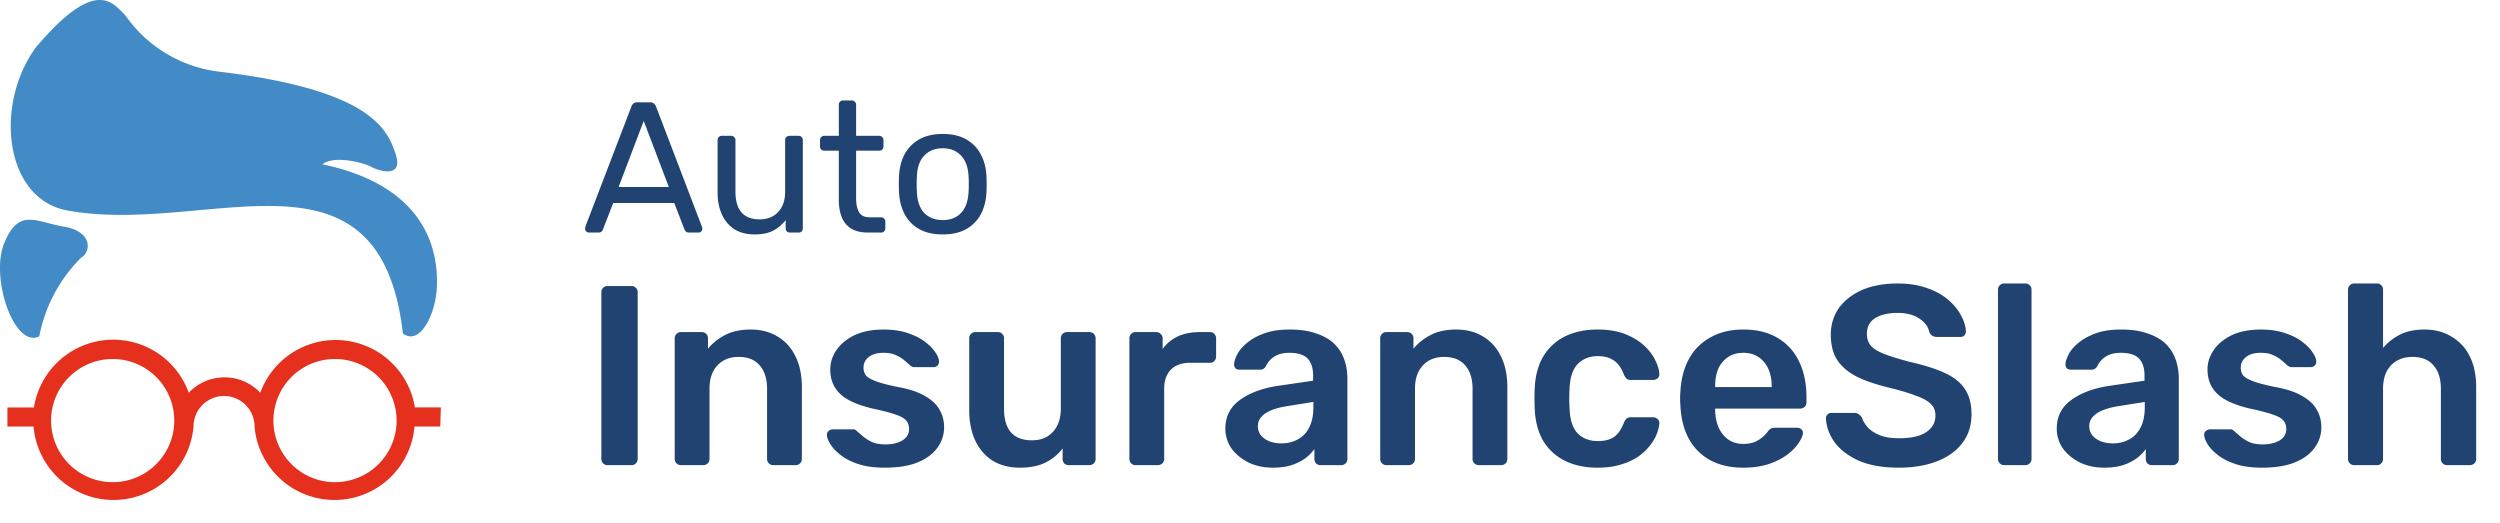
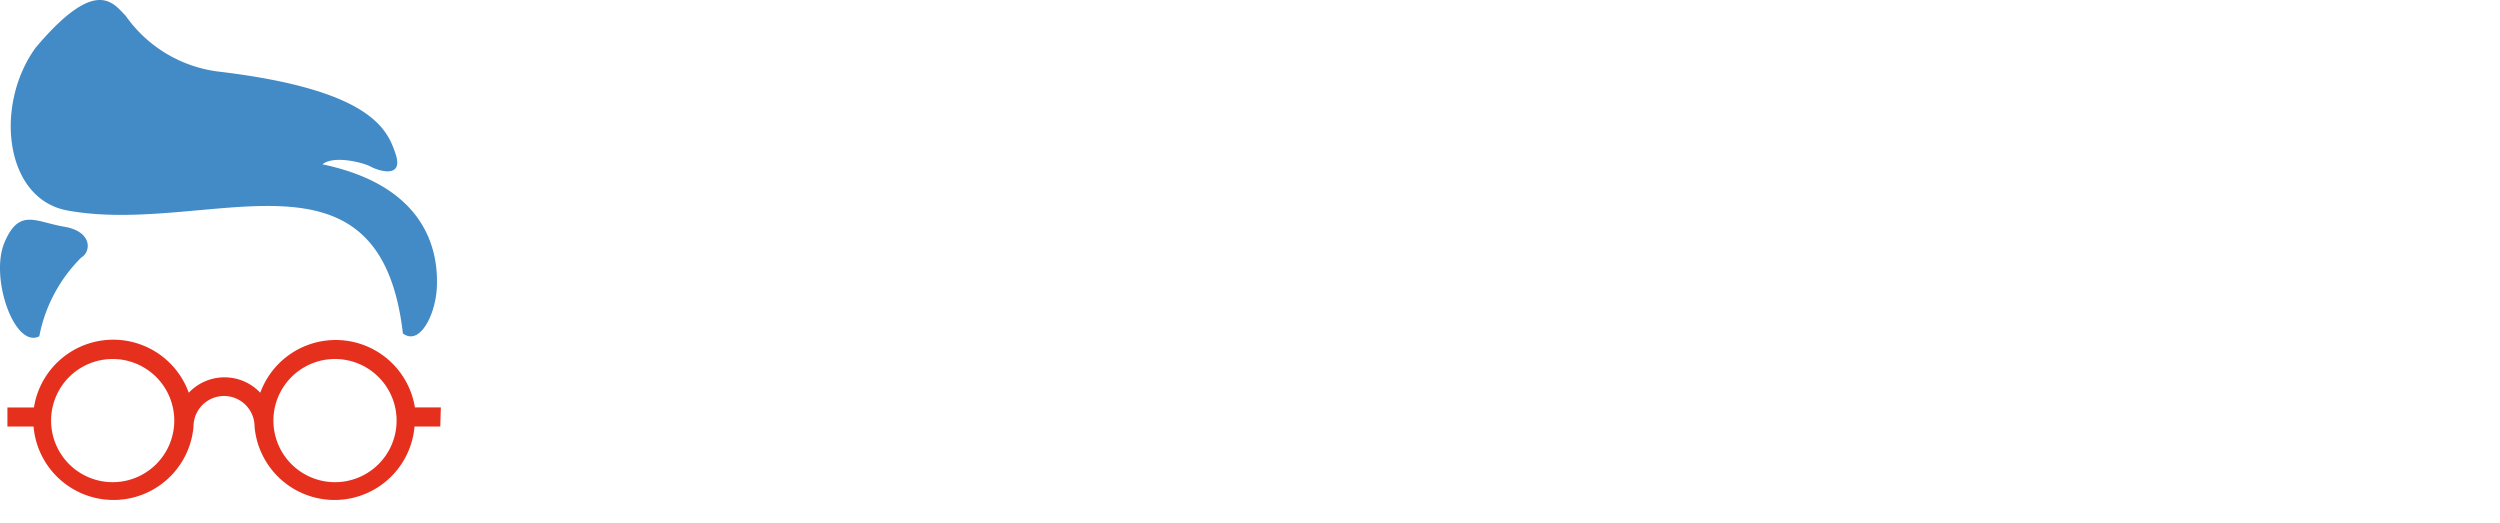
<svg xmlns="http://www.w3.org/2000/svg" width="215" height="45" fill="none">
-   <path d="M50.64 20a.307.307 0 01-.224-.096.307.307 0 01-.096-.224c0-.053.005-.112.016-.176l3.968-10.352a.645.645 0 01.176-.256c.075-.064.187-.096.336-.096h1.088c.139 0 .245.032.32.096.085.064.15.15.192.256l3.952 10.352a.562.562 0 01.032.176c0 .085-.032.16-.096.224a.307.307 0 01-.224.096h-.816c-.128 0-.224-.032-.288-.096a.68.68 0 01-.112-.176l-.88-2.272h-5.248l-.88 2.272a.37.37 0 01-.112.176c-.064.064-.16.096-.288.096h-.816zm2.56-3.92h4.32l-2.16-5.68-2.16 5.68zm11.697 4.08c-.682 0-1.264-.15-1.744-.448a2.941 2.941 0 01-1.072-1.28c-.245-.544-.368-1.168-.368-1.872v-4.512c0-.107.032-.192.096-.256a.37.37 0 01.272-.112h.8a.32.32 0 01.256.112.32.32 0 01.112.256v4.432c0 1.59.694 2.384 2.08 2.384.662 0 1.19-.208 1.584-.624.406-.427.608-1.013.608-1.76v-4.432c0-.107.032-.192.096-.256a.37.37 0 01.272-.112h.784c.118 0 .208.037.272.112.064.064.096.15.096.256v7.584a.404.404 0 01-.096.272c-.064.064-.154.096-.272.096h-.736a.404.404 0 01-.272-.096.404.404 0 01-.096-.272v-.704c-.288.373-.64.672-1.056.896-.405.224-.944.336-1.616.336zm9.77-.16c-.598 0-1.083-.112-1.457-.336a2.035 2.035 0 01-.816-.976c-.17-.427-.256-.928-.256-1.504V12.96H70.89a.404.404 0 01-.272-.096.404.404 0 01-.096-.272v-.544c0-.107.032-.192.096-.256a.37.37 0 01.272-.112h1.248V9.008c0-.107.032-.192.096-.256a.37.37 0 01.272-.112h.752a.32.32 0 01.256.112.32.32 0 01.112.256v2.672h1.984a.32.32 0 01.256.112.32.32 0 01.112.256v.544a.37.37 0 01-.112.272.346.346 0 01-.256.096h-1.984v4.112c0 .501.086.896.256 1.184.171.288.475.432.912.432h.976a.32.32 0 01.256.112.32.32 0 01.112.256v.576a.37.37 0 01-.112.272.346.346 0 01-.256.096h-1.104zm6.41.16c-.811 0-1.489-.155-2.033-.464a3.134 3.134 0 01-1.248-1.28c-.288-.555-.448-1.184-.48-1.888a12.08 12.08 0 01-.016-.688c0-.288.006-.517.016-.688.032-.715.192-1.344.48-1.888a3.24 3.24 0 011.264-1.28c.544-.31 1.216-.464 2.016-.464s1.472.155 2.016.464c.544.31.96.736 1.248 1.28.299.544.464 1.173.496 1.888.011.17.016.4.016.688 0 .277-.005.507-.016.688-.032.704-.192 1.333-.48 1.888-.288.544-.704.97-1.248 1.28-.544.31-1.221.464-2.032.464zm0-1.232c.66 0 1.189-.208 1.583-.624.395-.427.608-1.045.64-1.856a9.5 9.5 0 00.016-.608 9.5 9.5 0 00-.016-.608c-.032-.81-.245-1.424-.64-1.84-.394-.427-.922-.64-1.584-.64-.661 0-1.194.213-1.6.64-.394.416-.602 1.03-.624 1.84-.01.16-.016.363-.016.608s.006.448.016.608c.022.81.23 1.43.624 1.856.406.416.939.624 1.6.624zM52.244 40a.51.51 0 01-.374-.154.51.51 0 01-.154-.374V25.128a.51.51 0 01.154-.374.51.51 0 01.374-.154h2.068c.161 0 .286.051.374.154a.51.51 0 01.154.374v14.344a.51.51 0 01-.154.374.466.466 0 01-.374.154h-2.068zm6.31 0a.51.51 0 01-.374-.154.51.51 0 01-.154-.374V29.088a.51.51 0 01.154-.374.51.51 0 01.374-.154h1.804c.147 0 .272.051.374.154a.51.51 0 01.154.374v.902c.382-.47.866-.858 1.452-1.166.602-.323 1.342-.484 2.222-.484.895 0 1.672.205 2.332.616.66.396 1.166.96 1.518 1.694.367.733.55 1.613.55 2.64v6.182a.51.51 0 01-.154.374.509.509 0 01-.374.154h-1.936a.51.51 0 01-.374-.154.51.51 0 01-.154-.374v-6.05c0-.85-.212-1.518-.638-2.002-.41-.484-1.012-.726-1.804-.726-.762 0-1.371.242-1.826.726-.454.484-.682 1.151-.682 2.002v6.05a.51.51 0 01-.154.374.509.509 0 01-.374.154h-1.936zm17.535.22c-.88 0-1.636-.103-2.266-.308-.616-.205-1.122-.462-1.518-.77-.396-.308-.69-.616-.88-.924-.19-.308-.294-.565-.308-.77-.015-.161.03-.286.132-.374a.56.56 0 01.374-.154h1.738c.058 0 .11.007.154.022a.535.535 0 01.176.132l.594.506c.22.176.476.33.77.462.293.117.66.176 1.1.176.572 0 1.048-.11 1.43-.33.396-.235.594-.565.594-.99 0-.308-.088-.557-.264-.748-.162-.19-.47-.36-.924-.506-.455-.161-1.1-.33-1.936-.506-.822-.19-1.504-.433-2.046-.726-.543-.293-.946-.66-1.21-1.1-.264-.44-.396-.953-.396-1.54 0-.572.168-1.115.506-1.628.352-.528.865-.96 1.54-1.298.69-.337 1.54-.506 2.552-.506.792 0 1.481.103 2.068.308.586.19 1.07.433 1.452.726.396.293.696.594.902.902.205.293.315.55.33.77a.471.471 0 01-.132.396.525.525 0 01-.352.132H78.64a.437.437 0 01-.198-.044 1.158 1.158 0 01-.176-.11c-.162-.147-.338-.3-.528-.462-.19-.161-.426-.3-.704-.418-.264-.132-.616-.198-1.056-.198-.558 0-.983.125-1.276.374-.294.235-.44.535-.44.902 0 .25.066.47.198.66.146.176.432.345.858.506.425.161 1.07.33 1.936.506.982.176 1.76.44 2.332.792.586.337.997.733 1.232 1.188.25.44.374.931.374 1.474 0 .66-.198 1.254-.594 1.782-.382.528-.954.946-1.716 1.254-.748.293-1.68.44-2.794.44zm11.62 0c-.894 0-1.671-.198-2.331-.594-.646-.41-1.144-.983-1.496-1.716-.352-.748-.528-1.628-.528-2.64v-6.182a.51.51 0 01.154-.374.51.51 0 01.374-.154h1.936c.161 0 .286.051.374.154a.51.51 0 01.154.374v6.05c0 1.819.8 2.728 2.398 2.728.762 0 1.364-.242 1.804-.726.454-.484.682-1.151.682-2.002v-6.05a.51.51 0 01.154-.374.51.51 0 01.374-.154h1.936a.51.51 0 01.374.154.51.51 0 01.154.374v10.384a.51.51 0 01-.154.374.509.509 0 01-.374.154h-1.782a.536.536 0 01-.396-.154.555.555 0 01-.132-.374v-.902a4.22 4.22 0 01-1.474 1.21c-.587.293-1.32.44-2.2.44zm9.947-.22a.509.509 0 01-.374-.154.51.51 0 01-.154-.374V29.11c0-.161.051-.293.154-.396a.509.509 0 01.374-.154h1.782a.51.51 0 01.374.154.502.502 0 01.176.396v.902c.337-.47.77-.829 1.298-1.078.542-.25 1.166-.374 1.87-.374h.902c.161 0 .286.051.374.154a.512.512 0 01.154.374v1.584a.512.512 0 01-.154.374.466.466 0 01-.374.154h-1.716c-.704 0-1.254.198-1.65.594-.382.396-.572.939-.572 1.628v6.05a.511.511 0 01-.154.374.536.536 0 01-.396.154h-1.914zm11.796.22c-.763 0-1.452-.147-2.068-.44-.616-.308-1.108-.711-1.474-1.21a2.966 2.966 0 01-.528-1.716c0-1.027.41-1.84 1.232-2.442.836-.616 1.936-1.027 3.3-1.232l3.014-.44v-.462c0-.616-.154-1.093-.462-1.43-.308-.337-.836-.506-1.584-.506-.528 0-.961.11-1.298.33a1.911 1.911 0 00-.726.836.561.561 0 01-.506.286h-1.738c-.162 0-.286-.044-.374-.132a.529.529 0 01-.11-.352c.014-.235.11-.52.286-.858.176-.337.454-.66.836-.968.381-.323.872-.594 1.474-.814.601-.22 1.327-.33 2.178-.33.924 0 1.701.117 2.332.352.645.22 1.158.52 1.54.902.381.381.66.829.836 1.342.176.513.264 1.056.264 1.628v6.908a.512.512 0 01-.154.374.51.51 0 01-.374.154h-1.782a.534.534 0 01-.396-.154.555.555 0 01-.132-.374v-.858a3.568 3.568 0 01-.77.792 4.502 4.502 0 01-1.188.594c-.455.147-.998.22-1.628.22zm.748-2.09c.513 0 .975-.11 1.386-.33.425-.22.755-.557.99-1.012.249-.47.374-1.056.374-1.76v-.462l-2.2.352c-.866.132-1.511.345-1.936.638-.426.293-.638.653-.638 1.078 0 .323.095.601.286.836.205.22.462.389.77.506.308.103.63.154.968.154zm9.026 1.87a.51.51 0 01-.374-.154.508.508 0 01-.154-.374V29.088c0-.147.051-.271.154-.374a.51.51 0 01.374-.154h1.804a.51.51 0 01.374.154.508.508 0 01.154.374v.902c.381-.47.865-.858 1.452-1.166.601-.323 1.342-.484 2.222-.484.895 0 1.672.205 2.332.616.66.396 1.166.96 1.518 1.694.367.733.55 1.613.55 2.64v6.182a.508.508 0 01-.154.374.51.51 0 01-.374.154h-1.936a.51.51 0 01-.374-.154.508.508 0 01-.154-.374v-6.05c0-.85-.213-1.518-.638-2.002-.411-.484-1.012-.726-1.804-.726-.763 0-1.371.242-1.826.726-.455.484-.682 1.151-.682 2.002v6.05a.508.508 0 01-.154.374.51.51 0 01-.374.154h-1.936zm18.151.22c-1.056 0-1.988-.198-2.794-.594a4.492 4.492 0 01-1.87-1.716c-.44-.763-.682-1.68-.726-2.75-.015-.22-.022-.506-.022-.858 0-.367.007-.667.022-.902.044-1.07.286-1.98.726-2.728a4.45 4.45 0 011.87-1.738c.806-.396 1.738-.594 2.794-.594.938 0 1.738.132 2.398.396.66.264 1.202.594 1.628.99.425.396.74.814.946 1.254.22.425.337.814.352 1.166a.447.447 0 01-.154.396.557.557 0 01-.374.132h-1.936a.532.532 0 01-.352-.11 1.253 1.253 0 01-.22-.33c-.22-.587-.514-.997-.88-1.232-.352-.25-.807-.374-1.364-.374-.734 0-1.32.235-1.76.704-.426.455-.653 1.18-.682 2.178-.03.557-.03 1.07 0 1.54.029 1.012.256 1.745.682 2.2.44.455 1.026.682 1.76.682.572 0 1.034-.117 1.386-.352.352-.25.638-.667.858-1.254.073-.147.146-.257.22-.33a.532.532 0 01.352-.11h1.936a.51.51 0 01.374.154c.117.088.168.213.154.374a2.983 2.983 0 01-.22.902c-.118.323-.316.66-.594 1.012a4.868 4.868 0 01-1.012.946c-.411.279-.91.506-1.496.682-.572.176-1.24.264-2.002.264zm12.546 0c-1.628 0-2.919-.47-3.872-1.408-.953-.939-1.467-2.273-1.54-4.004a5.585 5.585 0 01-.022-.55c0-.235.007-.418.022-.55.059-1.1.308-2.053.748-2.86a4.629 4.629 0 011.87-1.848c.792-.44 1.723-.66 2.794-.66 1.188 0 2.185.25 2.992.748a4.588 4.588 0 011.826 2.046c.411.865.616 1.87.616 3.014v.462a.508.508 0 01-.154.374.537.537 0 01-.396.154h-7.304v.176c.015.513.11.99.286 1.43.191.425.462.77.814 1.034.367.264.799.396 1.298.396.411 0 .755-.059 1.034-.176a2.792 2.792 0 001.056-.836c.132-.176.235-.279.308-.308a.855.855 0 01.374-.066h1.892c.147 0 .264.044.352.132a.358.358 0 01.132.33c-.015.235-.139.52-.374.858-.22.337-.543.667-.968.99-.425.323-.961.594-1.606.814-.631.205-1.357.308-2.178.308zm-2.42-6.93h4.862v-.066c0-.572-.095-1.07-.286-1.496a2.364 2.364 0 00-.836-1.012c-.367-.25-.807-.374-1.32-.374s-.953.125-1.32.374a2.37 2.37 0 00-.836 1.012c-.176.425-.264.924-.264 1.496v.066zm15.799 6.93c-1.364 0-2.508-.198-3.432-.594-.909-.41-1.606-.939-2.09-1.584-.469-.66-.718-1.35-.748-2.068a.448.448 0 01.462-.462h1.958c.191 0 .33.044.418.132a.982.982 0 01.264.286c.088.279.257.557.506.836.25.264.587.484 1.012.66.44.176.99.264 1.65.264 1.056 0 1.841-.176 2.354-.528.528-.352.792-.829.792-1.43 0-.425-.139-.763-.418-1.012-.278-.264-.711-.499-1.298-.704-.572-.22-1.334-.447-2.288-.682-1.1-.264-2.024-.58-2.772-.946-.733-.381-1.29-.858-1.672-1.43-.366-.572-.55-1.298-.55-2.178 0-.85.228-1.606.682-2.266.47-.66 1.13-1.18 1.98-1.562.866-.381 1.892-.572 3.08-.572.954 0 1.797.132 2.53.396.734.25 1.342.587 1.826 1.012.484.41.851.858 1.1 1.342.264.47.404.931.418 1.386a.499.499 0 01-.132.33c-.073.088-.183.132-.33.132h-2.046a.784.784 0 01-.352-.088c-.117-.059-.212-.169-.286-.33-.088-.455-.374-.843-.858-1.166-.484-.323-1.107-.484-1.87-.484-.792 0-1.43.147-1.914.44-.484.293-.726.748-.726 1.364 0 .41.118.755.352 1.034.25.264.638.499 1.166.704.543.205 1.254.425 2.134.66 1.247.279 2.266.601 3.058.968.792.367 1.372.836 1.738 1.408.367.557.55 1.269.55 2.134 0 .968-.264 1.797-.792 2.486-.513.675-1.239 1.195-2.178 1.562-.938.367-2.031.55-3.278.55zm9.055-.22a.51.51 0 01-.374-.154.512.512 0 01-.154-.374V24.908c0-.147.052-.271.154-.374a.51.51 0 01.374-.154h1.826c.147 0 .272.051.374.154a.508.508 0 01.154.374v14.564a.508.508 0 01-.154.374.507.507 0 01-.374.154h-1.826zm8.595.22c-.763 0-1.452-.147-2.068-.44-.616-.308-1.108-.711-1.474-1.21a2.966 2.966 0 01-.528-1.716c0-1.027.41-1.84 1.232-2.442.836-.616 1.936-1.027 3.3-1.232l3.014-.44v-.462c0-.616-.154-1.093-.462-1.43-.308-.337-.836-.506-1.584-.506-.528 0-.961.11-1.298.33a1.911 1.911 0 00-.726.836.561.561 0 01-.506.286h-1.738c-.162 0-.286-.044-.374-.132a.529.529 0 01-.11-.352c.014-.235.11-.52.286-.858.176-.337.454-.66.836-.968.381-.323.872-.594 1.474-.814.601-.22 1.327-.33 2.178-.33.924 0 1.701.117 2.332.352.645.22 1.158.52 1.54.902.381.381.66.829.836 1.342.176.513.264 1.056.264 1.628v6.908a.512.512 0 01-.154.374.51.51 0 01-.374.154h-1.782a.534.534 0 01-.396-.154.555.555 0 01-.132-.374v-.858a3.568 3.568 0 01-.77.792 4.502 4.502 0 01-1.188.594c-.455.147-.998.22-1.628.22zm.748-2.09c.513 0 .975-.11 1.386-.33.425-.22.755-.557.99-1.012.249-.47.374-1.056.374-1.76v-.462l-2.2.352c-.866.132-1.511.345-1.936.638-.426.293-.638.653-.638 1.078 0 .323.095.601.286.836.205.22.462.389.77.506.308.103.63.154.968.154zm12.832 2.09c-.88 0-1.635-.103-2.266-.308-.616-.205-1.122-.462-1.518-.77-.396-.308-.689-.616-.88-.924-.191-.308-.293-.565-.308-.77-.015-.161.029-.286.132-.374a.56.56 0 01.374-.154h1.738c.059 0 .11.007.154.022a.532.532 0 01.176.132c.191.161.389.33.594.506.22.176.477.33.77.462.293.117.66.176 1.1.176.572 0 1.049-.11 1.43-.33.396-.235.594-.565.594-.99 0-.308-.088-.557-.264-.748-.161-.19-.469-.36-.924-.506-.455-.161-1.1-.33-1.936-.506-.821-.19-1.503-.433-2.046-.726-.543-.293-.946-.66-1.21-1.1-.264-.44-.396-.953-.396-1.54 0-.572.169-1.115.506-1.628.352-.528.865-.96 1.54-1.298.689-.337 1.54-.506 2.552-.506.792 0 1.481.103 2.068.308.587.19 1.071.433 1.452.726.396.293.697.594.902.902.205.293.315.55.33.77a.47.47 0 01-.132.396.526.526 0 01-.352.132h-1.628a.44.44 0 01-.198-.044 1.153 1.153 0 01-.176-.11c-.161-.147-.337-.3-.528-.462a2.71 2.71 0 00-.704-.418c-.264-.132-.616-.198-1.056-.198-.557 0-.983.125-1.276.374-.293.235-.44.535-.44.902 0 .25.066.47.198.66.147.176.433.345.858.506.425.161 1.071.33 1.936.506.983.176 1.76.44 2.332.792.587.337.997.733 1.232 1.188.249.44.374.931.374 1.474 0 .66-.198 1.254-.594 1.782-.381.528-.953.946-1.716 1.254-.748.293-1.679.44-2.794.44zm7.925-.22a.51.51 0 01-.374-.154.508.508 0 01-.154-.374V24.908c0-.147.051-.271.154-.374a.51.51 0 01.374-.154h1.958c.161 0 .286.051.374.154a.508.508 0 01.154.374v5.016c.396-.47.88-.85 1.452-1.144.572-.293 1.276-.44 2.112-.44.895 0 1.672.205 2.332.616a3.97 3.97 0 011.562 1.694c.367.733.55 1.613.55 2.64v6.182a.508.508 0 01-.154.374.51.51 0 01-.374.154h-1.98a.51.51 0 01-.374-.154.508.508 0 01-.154-.374v-6.05c0-.85-.213-1.518-.638-2.002-.411-.484-1.012-.726-1.804-.726-.763 0-1.379.242-1.848.726-.455.484-.682 1.151-.682 2.002v6.05a.508.508 0 01-.154.374.466.466 0 01-.374.154h-1.958z" fill="#214372" />
  <path d="M3.069 4.096C-.506 9.016.379 17.1 5.79 18.1c12.02 2.214 26.86-6.723 28.86 10.577 1.46 1.099 2.821-1.64 2.92-3.985.098-2.345-.28-8.56-9.84-10.56.984-.804 3.526-.148 4.15.197.622.344 2.853 1.082 2.148-1.066-.706-2.149-2.132-5.56-15.317-7.117a11.478 11.478 0 01-7.903-4.789c-1.1-1.115-2.542-3.41-7.74 2.74zm.31 24.827a12.986 12.986 0 013.607-6.772c.87-.509.968-2.247-1.475-2.657-2.444-.41-3.87-1.64-5.133 1.378-1.263 3.017.87 9.134 3 8.051z" fill="#428BC6" />
  <path d="M37.913 35.039h-2.23a6.904 6.904 0 00-13.3-1.263 4.23 4.23 0 00-6.15 0A6.904 6.904 0 002.919 35.04H.638v1.64h2.247a6.904 6.904 0 0013.758 0 2.624 2.624 0 015.248 0 6.904 6.904 0 0013.758 0h2.214l.05-1.64zM9.69 41.467a5.296 5.296 0 110-10.593 5.296 5.296 0 010 10.593zm19.12 0a5.296 5.296 0 110-10.593 5.296 5.296 0 010 10.593z" fill="#E6301E" />
</svg>